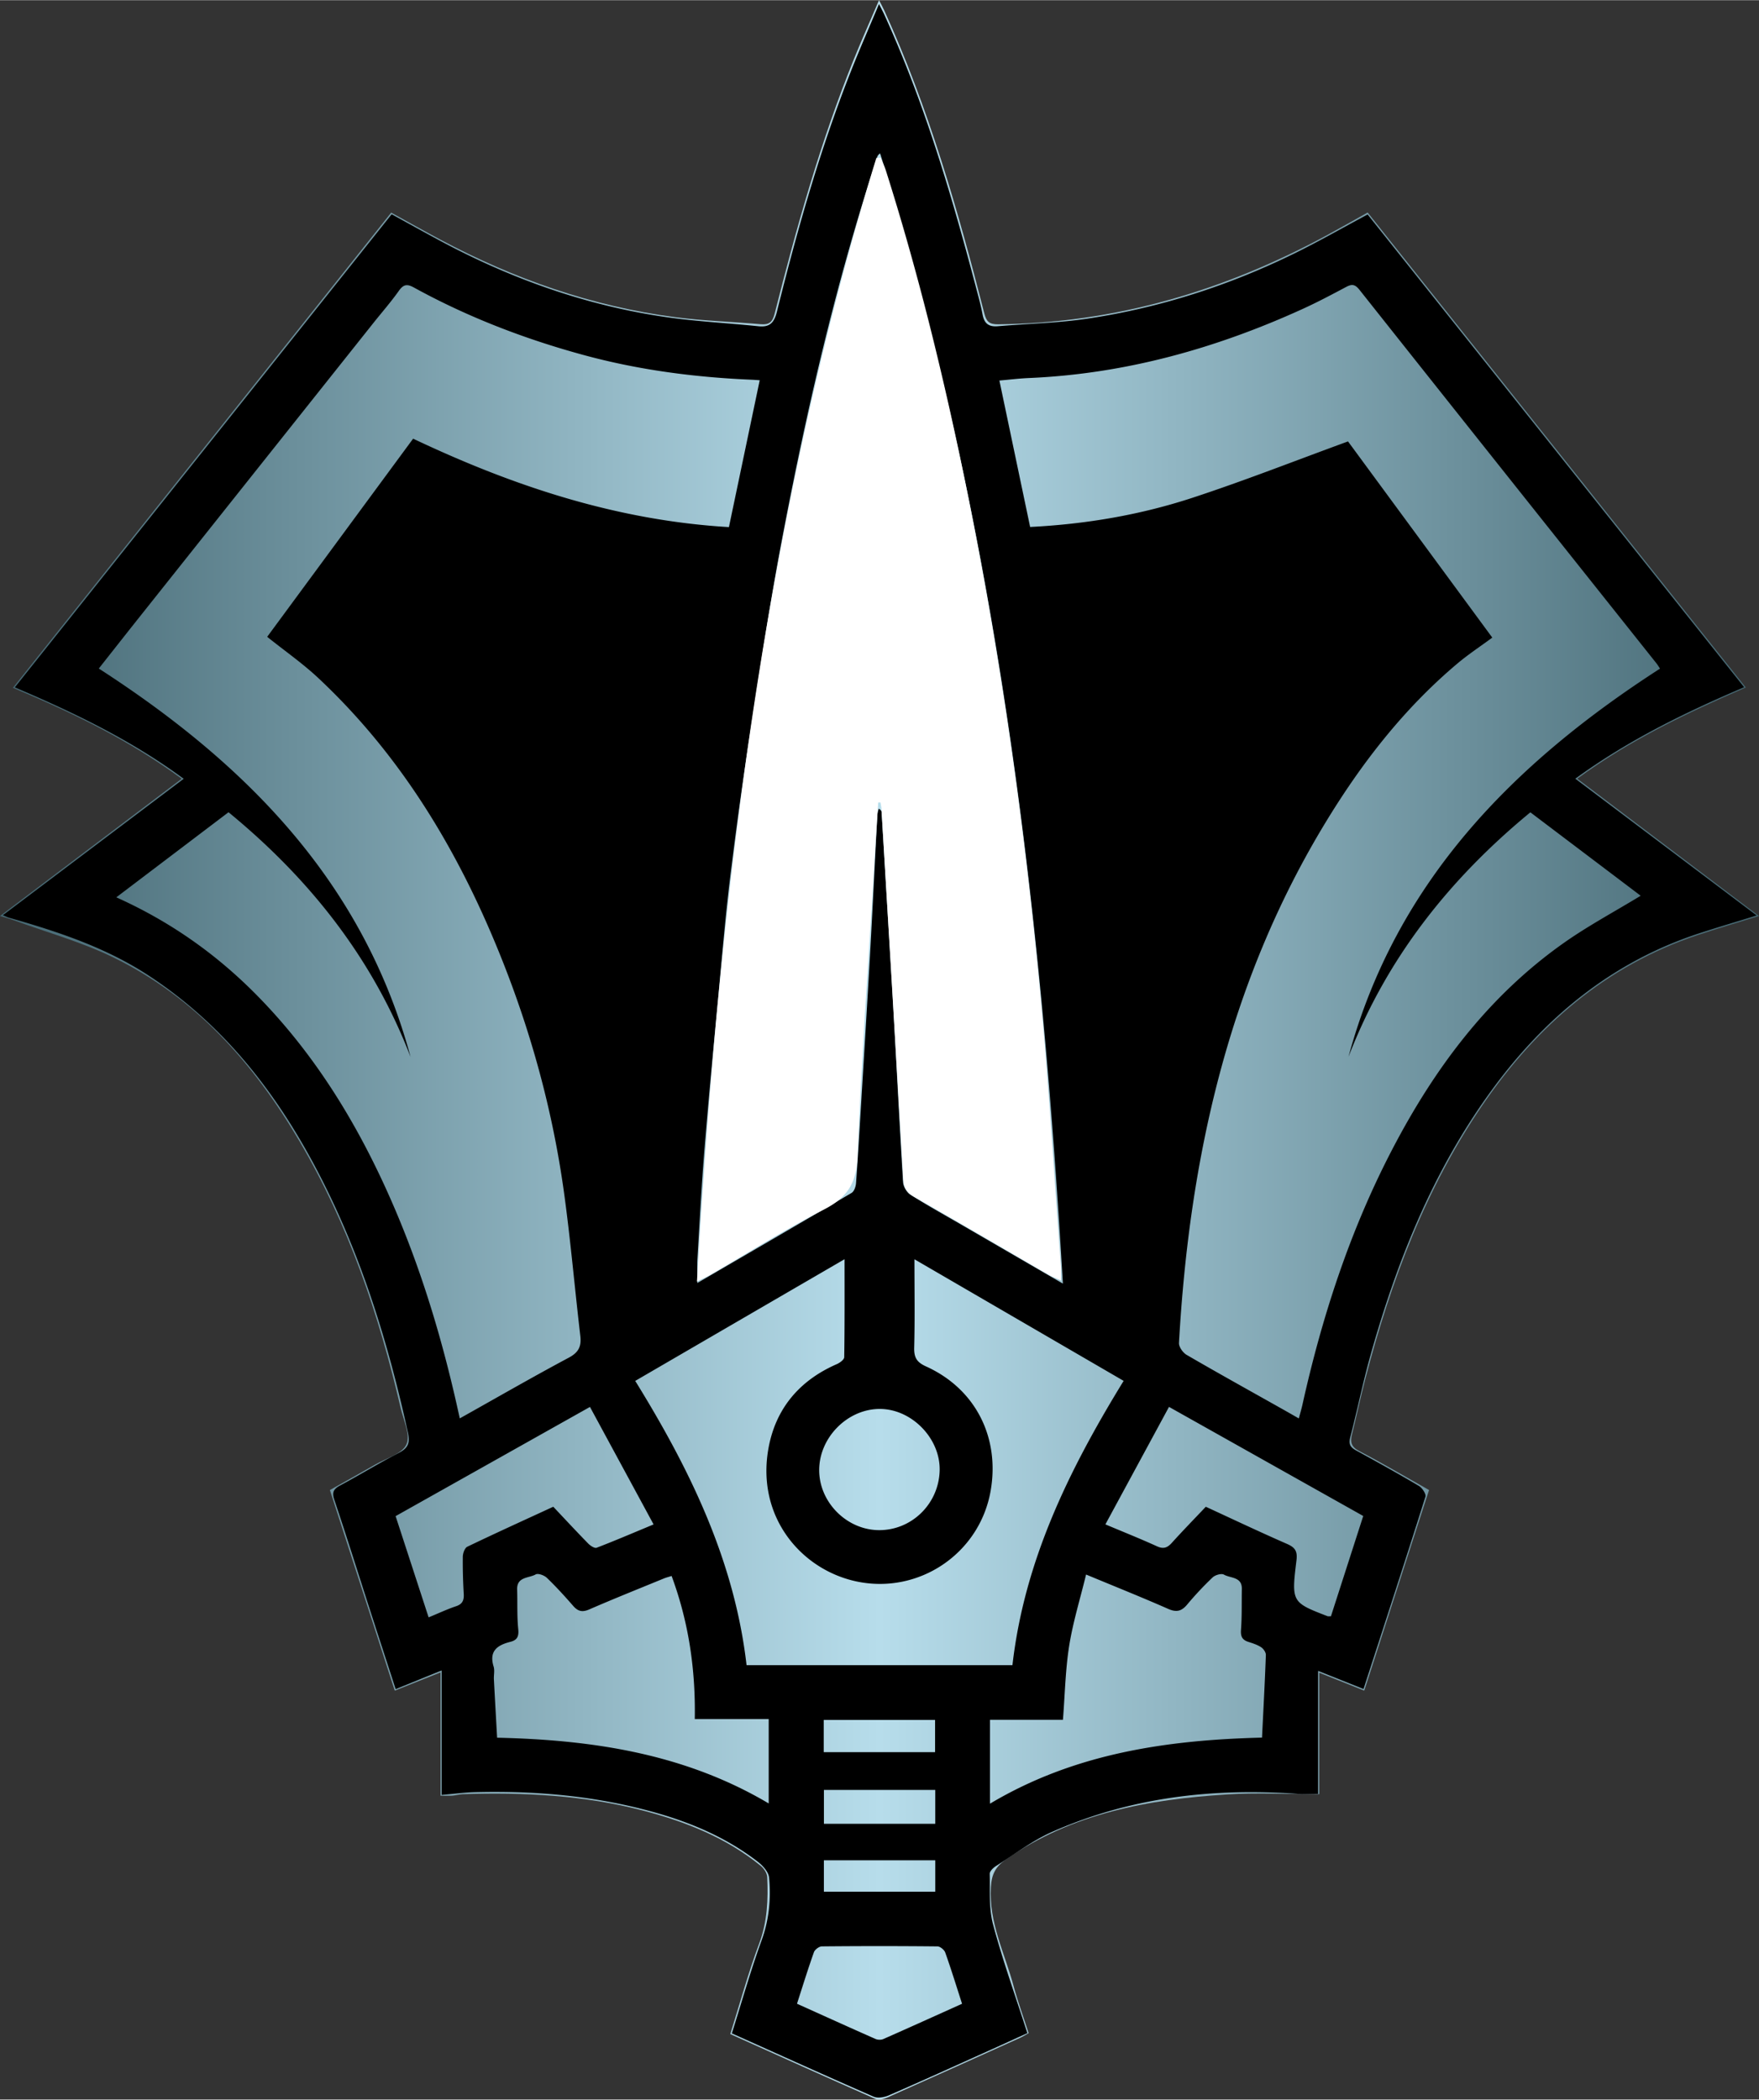
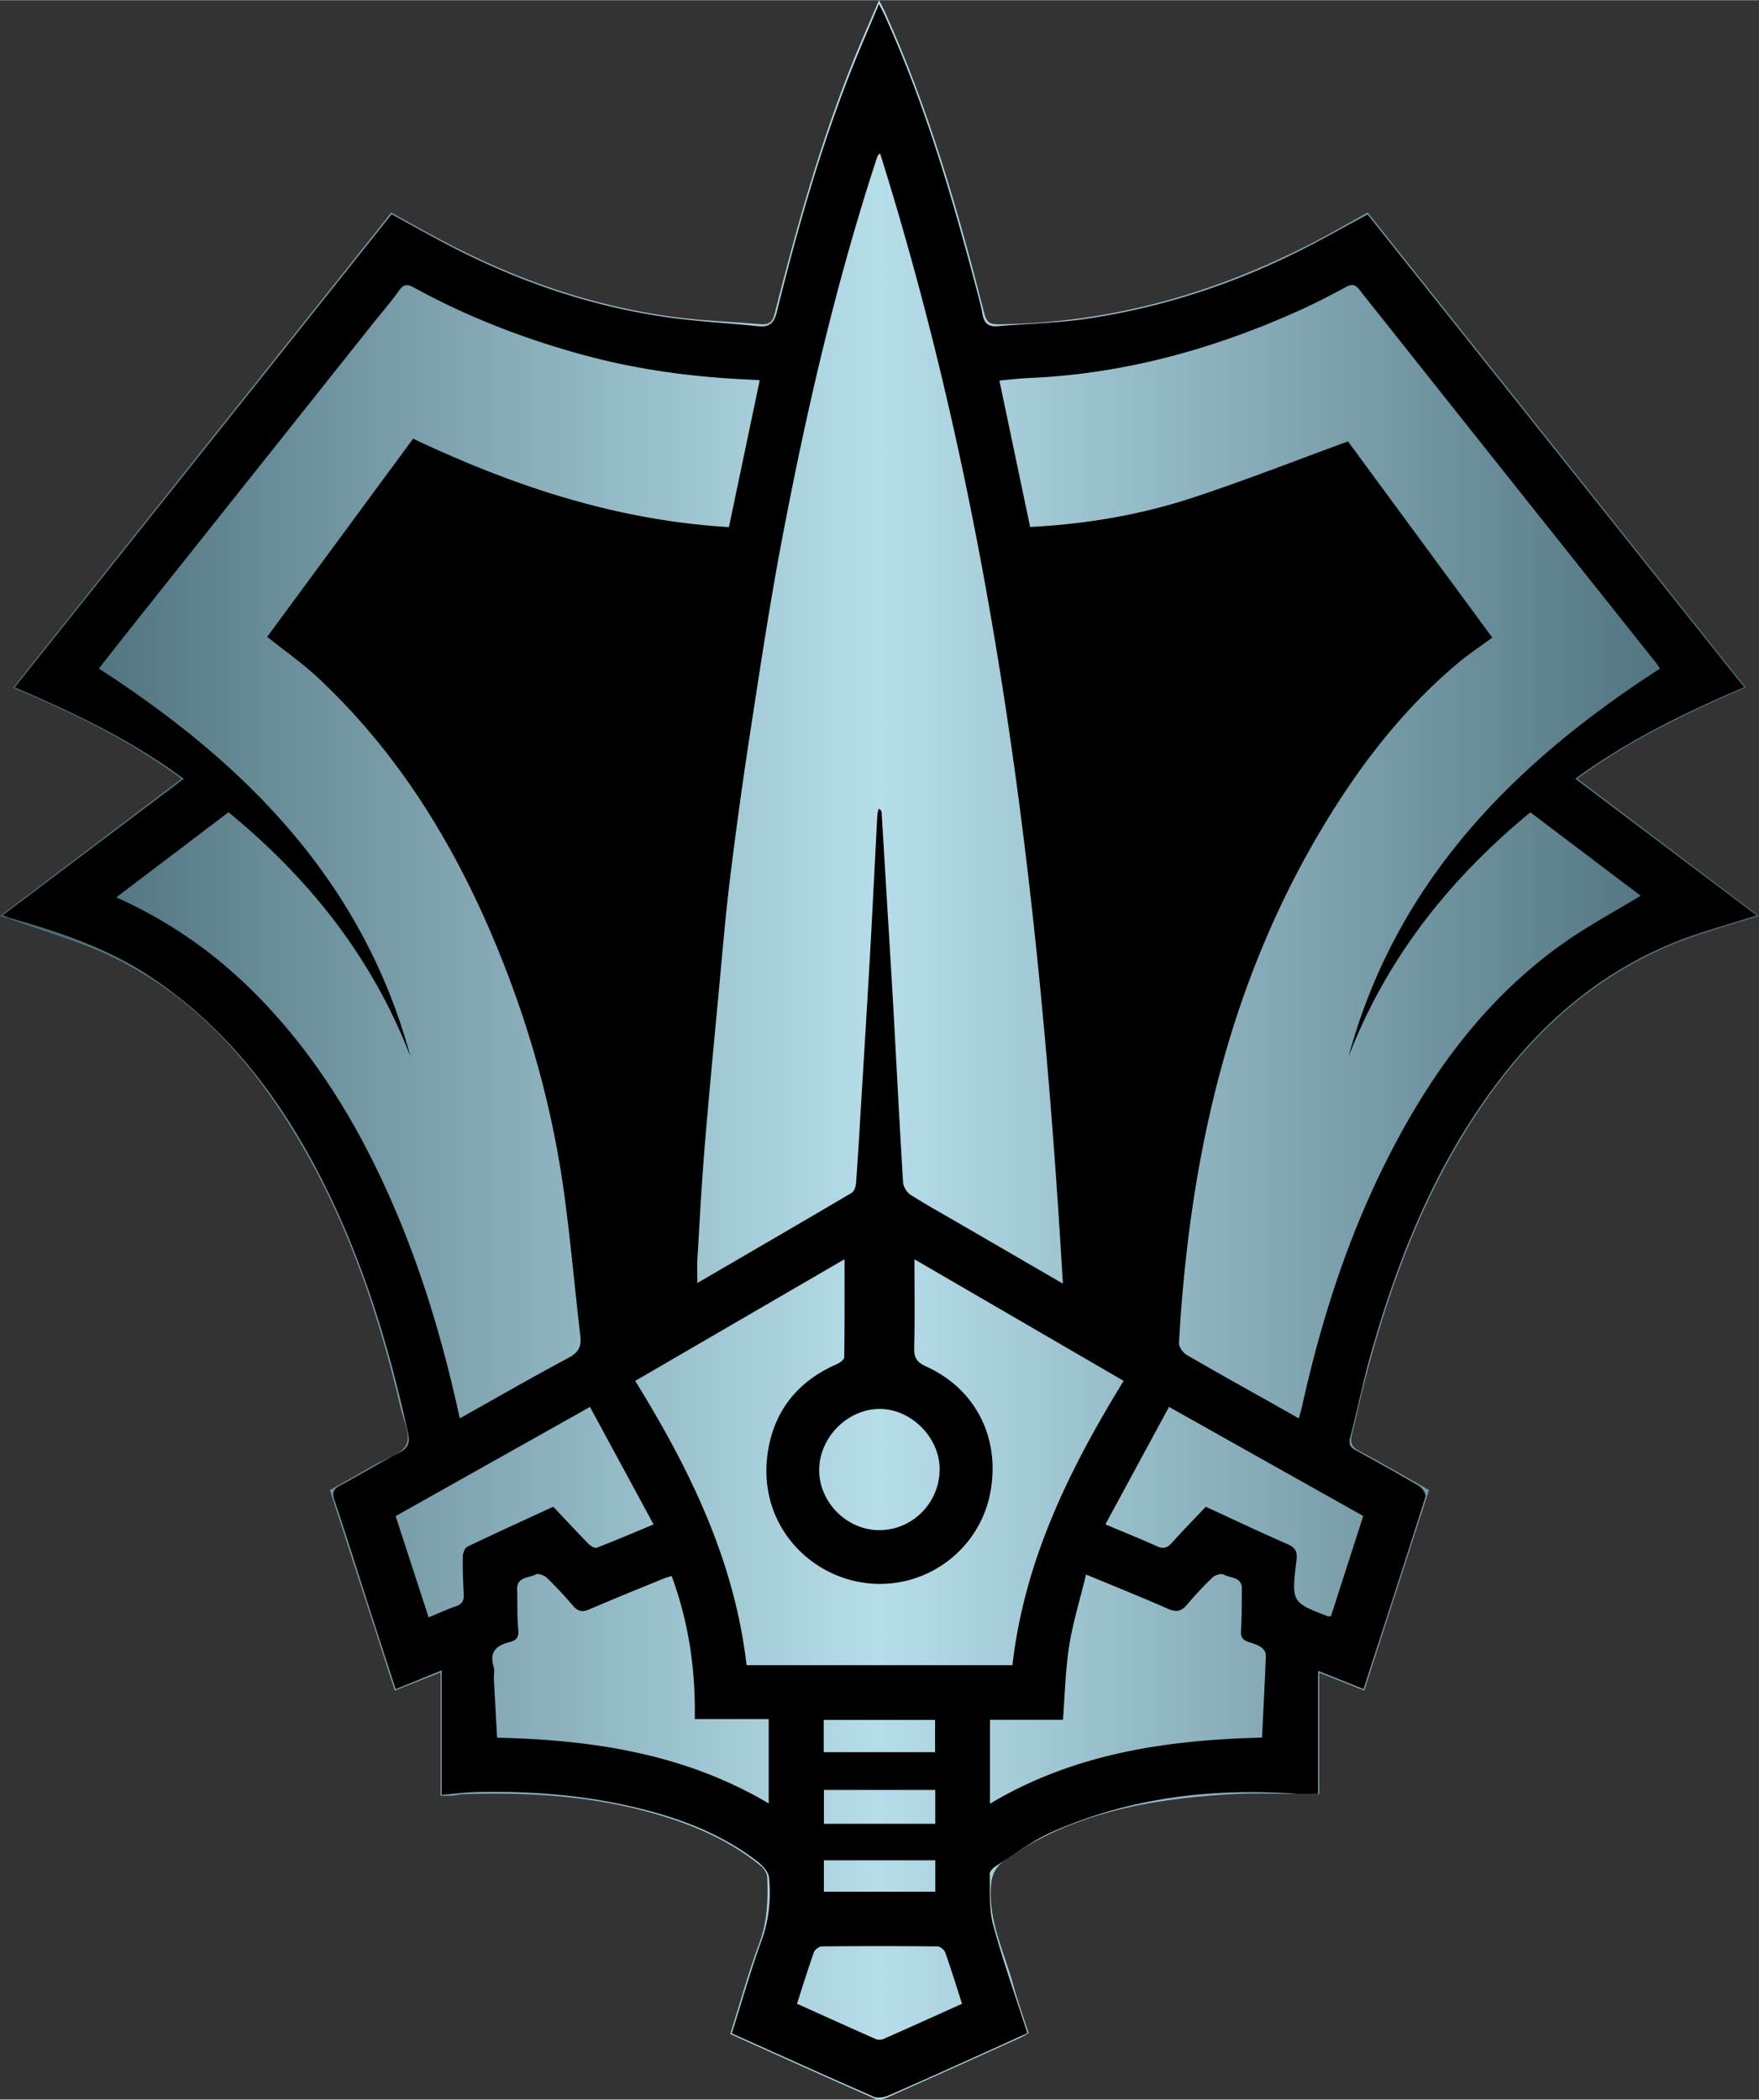
<svg xmlns="http://www.w3.org/2000/svg" width="20.11" height="24" viewBox="0 0 180.653 215.561">
  <rect x="0" y="0" width="180.653" height="215.561" fill="#333333" stroke="none" />
  <linearGradient id="axda" gradientUnits="userSpaceOnUse" x1="0" y1="107.781" x2="180.653" y2="107.781">
    <stop offset="0" stop-color="#456873" />
    <stop offset=".5" stop-color="#b7ddeb" />
    <stop offset="1" stop-color="#456873" />
  </linearGradient>
  <path fill-rule="evenodd" clip-rule="evenodd" fill="url(#axda)" d="M45.244 171.702l-4.702 1.874-6.661-20.596c1.55-.869 3.105-1.726 4.644-2.61 1.134-.652 2.78-1.103 3.219-2.082.437-.974-.311-2.504-.606-3.775-2.224-9.573-5.362-18.81-10.365-27.322-4.7-7.998-10.676-14.795-19.159-18.913-3.268-1.586-6.829-2.57-10.257-3.823-.365-.134-.744-.229-1.357-.415l18.659-14.097c-5.334-3.924-11.14-6.752-17.331-9.338l38.849-48.791c1.719.944 3.374 1.877 5.049 2.77 7.574 4.033 15.563 6.847 24.091 7.963 2.918.382 5.875.469 8.81.726.866.076 1.211-.215 1.434-1.093 2.24-8.847 4.698-17.63 8.128-26.107.8-1.978 1.672-3.926 2.59-6.072.225.44.386.728.522 1.027 4.563 10 7.581 20.515 10.289 31.128.216.847.517 1.135 1.41 1.127 12.092-.11 23.293-3.47 33.856-9.193 1.33-.721 2.645-1.472 4.106-2.287 12.9 16.197 25.803 32.4 38.839 48.772-6.069 2.624-11.914 5.401-17.311 9.363l18.662 14.102c-2.271.703-4.318 1.294-6.338 1.971-9.392 3.149-16.452 9.281-21.979 17.327-5.892 8.576-9.474 18.156-12.091 28.144-.503 1.92-.917 3.862-1.395 5.789-.194.783-.077 1.275.746 1.705 2.397 1.252 4.73 2.628 7.173 4.003l-6.656 20.598-4.616-1.84v12.468c-3.365 0-6.442-.161-9.497.031-8.059.508-15.883 1.911-22.706 6.688-1.019.714-1.448 1.479-1.529 2.813-.223 3.655 1.43 6.809 2.331 10.159.432 1.606 1.008 3.175 1.548 4.849-.303.167-.59.353-.898.491-4.534 2.047-9.066 4.095-13.612 6.114-.365.162-.896.293-1.224.148-4.951-2.177-9.88-4.402-14.908-6.659.989-3.142 1.839-6.277 2.975-9.307.841-2.245.916-4.505.82-6.812-.017-.396-.333-.881-.656-1.146-3.558-2.902-7.723-4.542-12.108-5.686-6.077-1.583-12.275-1.878-18.516-1.676-.357.012-.71.117-1.068.147-.312.025-.627.005-1.203.005l-.001-12.662z" />
  <path fill-rule="evenodd" clip-rule="evenodd" d="M161.79 79.938l18.622 14.045c-2.074.641-3.927 1.189-5.764 1.785-9.129 2.958-16.114 8.761-21.653 16.436-5.884 8.15-9.547 17.33-12.242 26.933-.782 2.788-1.352 5.635-2.082 8.438-.181.695.015 1.016.591 1.331 2.167 1.188 4.329 2.386 6.454 3.646.342.203.767.831.678 1.112-2.065 6.551-4.197 13.08-6.357 19.742l-4.665-1.86v12.635c-.838 0-1.459.039-2.074-.006-8.707-.628-17.185.346-25.223 3.896-2.055.908-3.89 2.317-5.806 3.528-.275.175-.631.533-.624.797.049 1.741-.093 3.556.35 5.205.996 3.71 2.295 7.338 3.518 11.143-1.38.628-2.733 1.249-4.092 1.861-3.371 1.519-6.737 3.05-10.128 4.526-.463.202-1.14.327-1.565.141-4.842-2.116-9.655-4.3-14.565-6.506 1.016-3.216 1.917-6.42 3.052-9.539.773-2.125.972-4.269.773-6.452-.053-.58-.645-1.23-1.16-1.629-3.098-2.396-6.629-3.939-10.372-5.006-6.105-1.74-12.354-2.306-18.679-2.144-1.062.027-2.121.173-3.416.283v-12.777l-4.725 1.918c-.889-2.738-1.761-5.409-2.624-8.083-1.219-3.78-2.401-7.573-3.67-11.337-.269-.796-.087-1.125.601-1.494 2.002-1.072 3.94-2.267 5.957-3.308.958-.495 1.246-.966.996-2.109-1.997-9.121-4.726-17.989-9.005-26.316-4.24-8.253-9.743-15.45-17.622-20.62-4.427-2.905-9.365-4.526-14.392-5.955-.111-.031-.214-.088-.581-.242l18.57-14.008c-5.347-3.942-11.179-6.76-17.344-9.387l38.701-48.578c1.656.908 3.278 1.812 4.914 2.69 7.31 3.927 15.029 6.676 23.253 7.867 3.148.456 6.339.61 9.506.941 1.181.123 1.619-.381 1.899-1.508 2.086-8.398 4.444-16.718 7.636-24.776.875-2.21 1.833-4.388 2.845-6.8.239.474.396.76.532 1.056 4.069 8.921 6.849 18.278 9.348 27.729.273 1.034.564 2.067.762 3.116.173.918.644 1.259 1.561 1.18 3.057-.265 6.142-.323 9.17-.773 7.437-1.106 14.537-3.383 21.287-6.696 2.529-1.241 4.978-2.644 7.523-4.005l38.668 48.542c-6.107 2.605-11.919 5.447-17.337 9.392zM47.219 145.622c3.828-2.145 7.48-4.25 11.197-6.235 1.019-.544 1.31-1.166 1.183-2.245-.577-4.896-.998-9.812-1.672-14.693-1.153-8.354-3.365-16.45-6.507-24.273-4.324-10.769-10.18-20.564-18.722-28.566-1.618-1.516-3.456-2.796-5.259-4.239l14.989-20.347c10.337 4.9 20.962 8.404 32.434 9.08l3.162-15.078c-.31-.021-.545-.042-.781-.052-5.853-.246-11.627-.994-17.294-2.537-6.081-1.655-11.921-3.901-17.447-6.937-.713-.391-1.079-.307-1.546.353-.806 1.139-1.732 2.192-2.603 3.286-7.957 9.999-15.913 19.997-23.868 29.998-1.452 1.825-2.893 3.659-4.339 5.49 15.188 9.803 27.183 21.978 32.02 39.882-3.879-10.097-10.342-18.273-18.696-25.127l-11.526 8.737c5.561 2.5 10.259 5.833 14.365 9.985 6.31 6.383 10.816 13.948 14.307 22.156 2.908 6.84 4.997 13.941 6.603 21.362zM157.172 83.39c-8.327 6.852-14.792 15.019-18.679 25.105 4.853-17.926 16.883-30.116 31.996-39.86-.144-.213-.243-.386-.366-.54-10.17-12.778-20.347-25.551-30.495-38.347-.457-.577-.779-.619-1.372-.304-1.478.786-2.959 1.572-4.482 2.265-8.931 4.065-18.236 6.666-28.09 7.088-1.018.044-2.03.17-3.044.258l3.157 15.035c5.783-.292 11.336-1.244 16.699-3.005 5.331-1.751 10.562-3.812 15.948-5.778l14.817 20.144c-1.242.918-2.474 1.727-3.593 2.67-5.494 4.629-9.836 10.228-13.546 16.336-9.966 16.407-13.97 34.503-15.039 53.415-.022.401.403 1.004.787 1.227 3.268 1.899 6.575 3.731 9.869 5.585.54.304 1.077.613 1.655.943.152-.579.277-.997.372-1.422 2.014-9.056 4.871-17.823 9.153-26.072 4.354-8.389 9.895-15.846 17.715-21.351 2.486-1.75 5.188-3.194 7.868-4.825-3.719-2.814-7.497-5.669-11.33-8.567zm-48.012 48.393c-2.315-39.532-6.927-78.369-18.773-116.047a.724.724 0 00-.319.43c-4.234 12.902-7.273 26.105-9.798 39.428-1.208 6.374-2.176 12.795-3.164 19.208a496.365 496.365 0 00-2.121 15.307c-.506 4.139-.848 8.299-1.238 12.452-.487 5.188-.986 10.375-1.408 15.567-.3 3.693-.491 7.396-.712 11.096-.046.767-.007 1.538-.007 2.497 5.419-3.155 10.642-6.185 15.841-9.253.261-.154.428-.644.454-.991.188-2.504.332-5.011.483-7.517.325-5.372.66-10.743.963-16.116.267-4.737.494-9.477.745-14.215.011-.205.091-.406.139-.609.24.133.292.26.3.391.166 2.705.327 5.411.489 8.117.238 3.979.49 7.958.714 11.938.334 5.972.632 11.944 1 17.913.028.45.383 1.039.765 1.282 1.677 1.064 3.418 2.026 5.137 3.024l10.51 6.098zm-43.921 9.989c5.663 9.158 10.205 18.531 11.434 29.188h27.307c1.223-10.723 5.822-20.076 11.42-29.191l-21.485-12.485c0 3.229.049 6.147-.026 9.063-.026 1.013.25 1.502 1.211 1.937 5.107 2.311 7.594 7.308 6.642 12.767-1.129 6.469-7.375 10.636-13.712 9.327-5.724-1.183-10.387-6.639-9.104-13.701.739-4.066 3.182-6.956 7.013-8.625.311-.136.761-.466.765-.712.051-3.264.034-6.528.034-10.062-7.267 4.221-14.328 8.325-21.499 12.494zm13.709 43.387v-8.666h-7.594c.089-5.088-.621-9.947-2.379-14.691-.331.105-.557.16-.77.247-2.568 1.054-5.146 2.084-7.692 3.189-.717.312-1.16.195-1.648-.365-.866-.994-1.757-1.972-2.706-2.884-.267-.257-.897-.486-1.145-.346-.705.4-1.948.218-1.904 1.558.044 1.358-.024 2.726.115 4.072.08.766-.135 1.124-.822 1.296-1.327.332-2.198.944-1.708 2.534.124.402.006.874.029 1.313.103 1.98.217 3.961.33 5.992 9.785.222 19.247 1.629 27.894 6.751zm32.595-23.504c-.627 2.575-1.356 4.919-1.736 7.319-.389 2.456-.434 4.967-.64 7.593h-7.492v8.616c8.701-5.188 18.209-6.54 27.937-6.785.143-2.912.294-5.698.394-8.485.009-.266-.245-.636-.484-.793-.389-.257-.858-.404-1.31-.549-.628-.202-.811-.554-.76-1.238.104-1.393.061-2.795.088-4.193.026-1.271-1.167-1.091-1.841-1.477-.258-.147-.896.037-1.157.285a33.647 33.647 0 00-2.623 2.796c-.574.685-1.1.81-1.944.437-2.682-1.181-5.404-2.269-8.432-3.526zm-70.913-5.998l3.39 10.396c1.06-.436 1.921-.844 2.82-1.144.665-.222.822-.622.788-1.26a53.801 53.801 0 01-.097-3.83c.006-.353.199-.893.463-1.02 2.923-1.404 5.877-2.745 8.828-4.105 1.232 1.305 2.398 2.563 3.599 3.789.216.221.648.5.854.422 1.875-.72 3.722-1.512 5.85-2.396l-6.534-12.064-19.961 11.212zm96.061 10.283l3.316-10.297-19.948-11.202-6.533 12.064c1.967.828 3.652 1.499 5.302 2.252.67.306 1.069.146 1.528-.363 1.122-1.244 2.295-2.443 3.482-3.699 2.792 1.286 5.547 2.595 8.34 3.815.826.361 1.087.741.972 1.681-.527 4.311-.488 4.319 3.204 5.747.035.014.08.002.337.002zm-37.885 39.788c-.588-1.82-1.121-3.555-1.729-5.263-.099-.277-.521-.623-.797-.627-3.958-.04-7.917-.04-11.875-.001-.282.003-.718.33-.815.602-.609 1.71-1.143 3.447-1.737 5.285 2.712 1.223 5.377 2.433 8.056 3.615.23.102.582.112.81.012 2.681-1.181 5.348-2.391 8.087-3.623zm-8.524-48.632c3.369.012 6.14-2.716 6.223-6.127.08-3.307-2.901-6.346-6.199-6.316-3.281.028-6.147 2.922-6.174 6.234-.027 3.324 2.82 6.198 6.15 6.209zm5.772 26.676H84.619v3.479h11.435v-3.479zm-11.456-3.877h11.436v-3.313H84.598v3.313zm11.457 11.101h-11.44v3.231h11.44v-3.231z" />
-   <path fill-rule="evenodd" clip-rule="evenodd" fill="#FFF" d="M90.194 82.385c-.128 2.009-.261 4.018-.382 6.027-.609 10.098-1.342 20.19-1.738 30.296-.109 2.773-1.059 4.243-3.457 5.47-3.98 2.037-7.77 4.446-11.644 6.693-.366.213-.755.387-1.395.711C73.816 92.309 78.495 53.709 90 16.207l.443-.039c.182.443.396.875.541 1.33 3.355 10.565 5.967 21.32 8.188 32.174 3.481 17.015 5.938 34.185 7.587 51.465.918 9.629 1.488 19.291 2.21 28.938.029.396.004.797.004 1.4-.494-.229-.915-.385-1.298-.606-4.599-2.669-9.181-5.369-13.801-8.001-.808-.459-1.068-.98-1.119-1.88-.718-12.655-1.477-25.307-2.228-37.959-.014-.218-.065-.434-.099-.65a9.135 9.135 0 00-.234.006z" />
</svg>